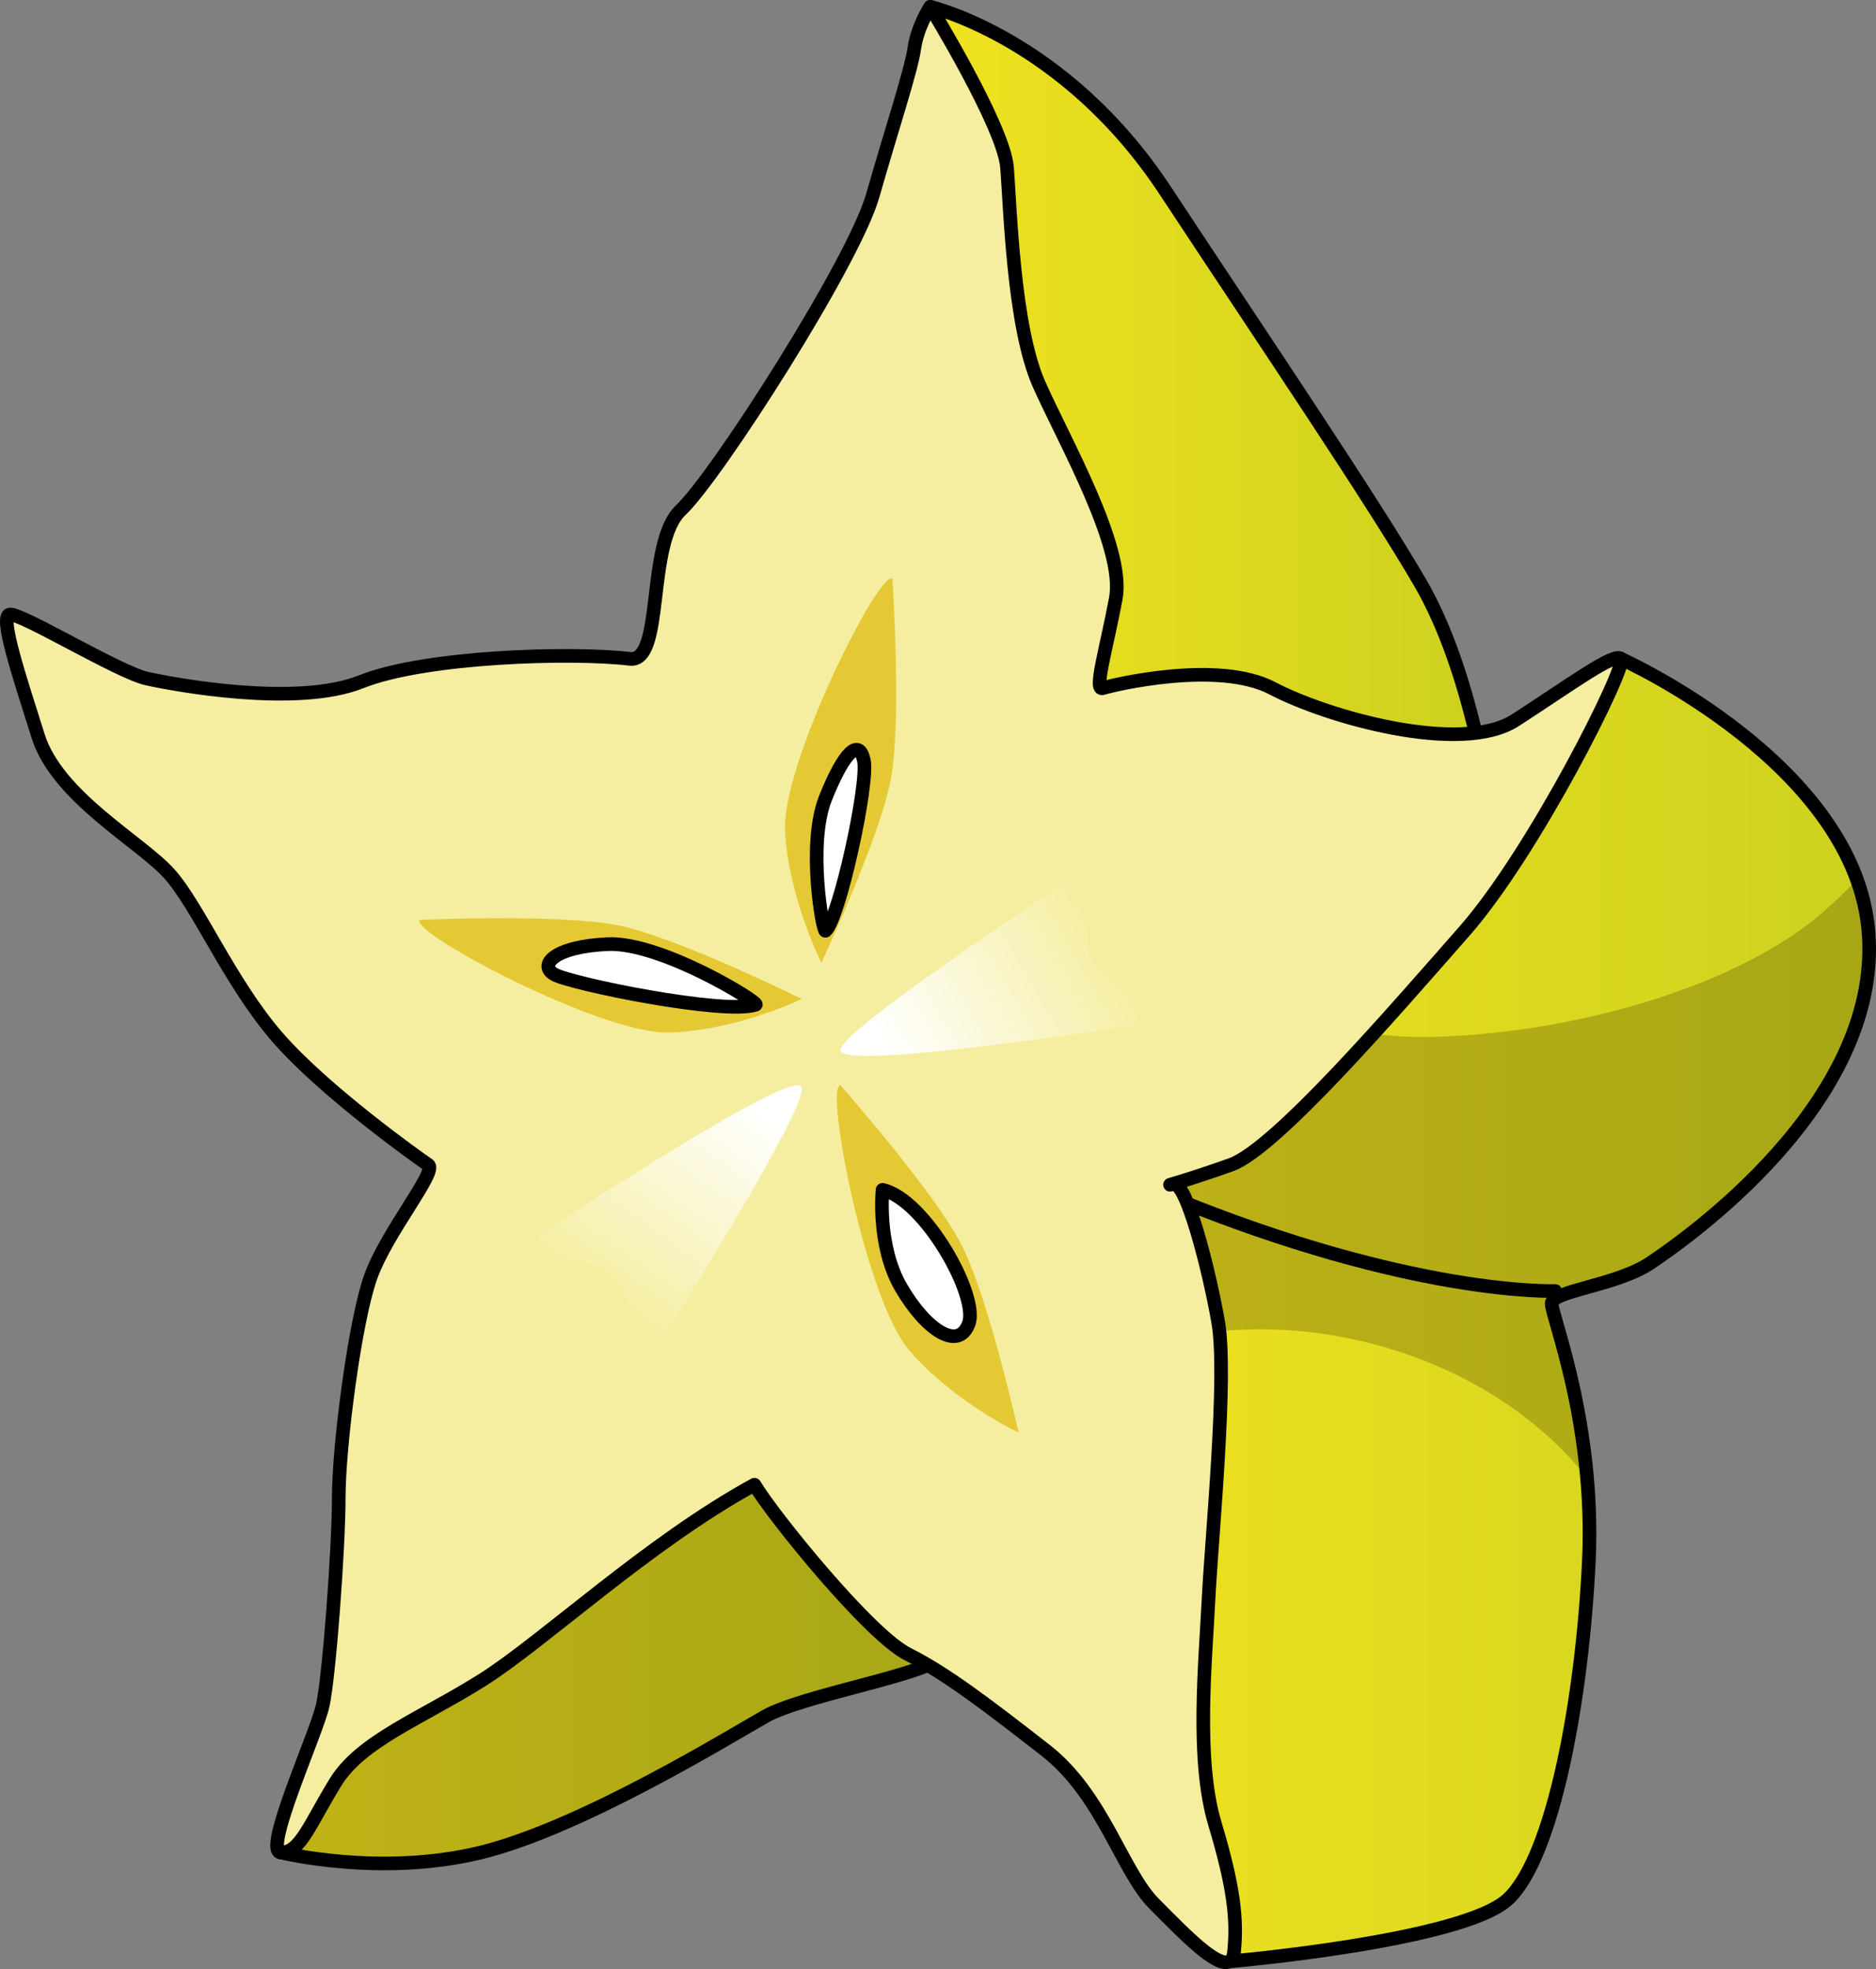
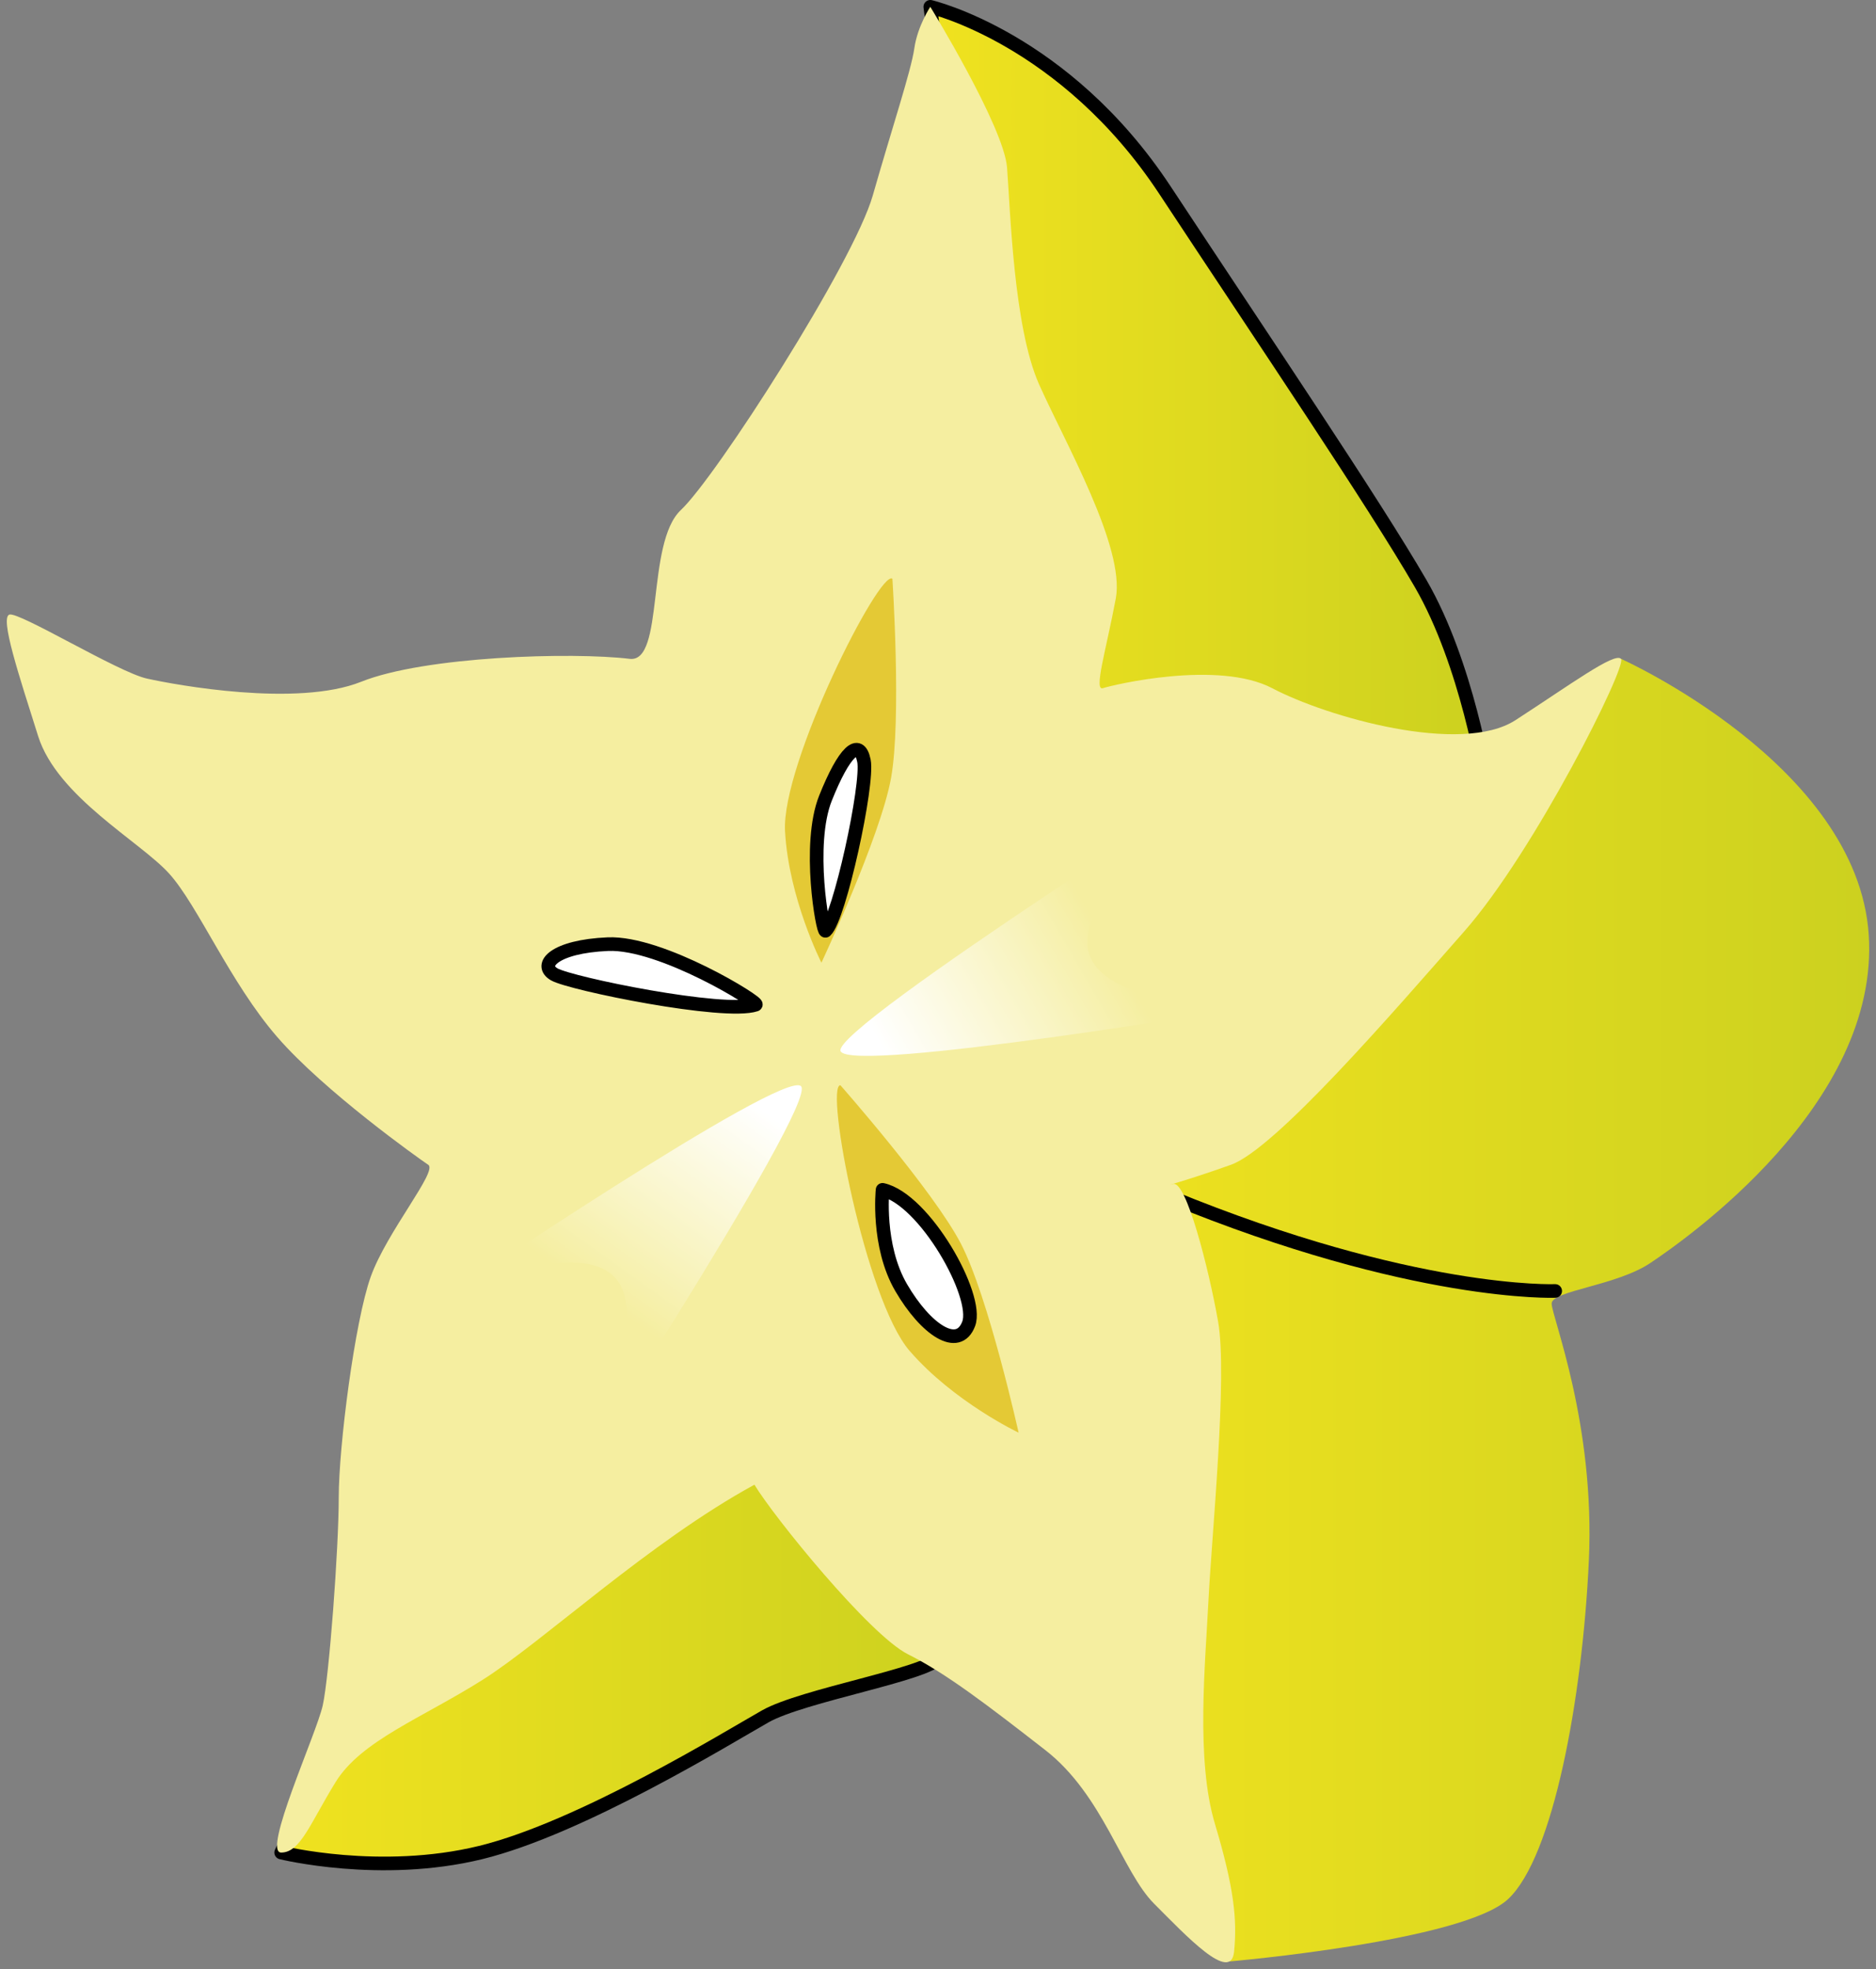
<svg xmlns="http://www.w3.org/2000/svg" version="1.1" id="Layer_1" x="0px" y="0px" width="137.713px" height="144.493px" viewBox="0 0 137.713 144.493" enable-background="new 0 0 137.713 144.493" xml:space="preserve">
  <rect x="0" y="0" width="137.713" height="144.493" fill="#808080" stroke="none" />
  <g>
    <linearGradient id="SVGID_1_" gradientUnits="userSpaceOnUse" x1="68.291" y1="30.564" x2="109.03" y2="30.564">
      <stop offset="0" style="stop-color:#F0E21F" />
      <stop offset="1" style="stop-color:#CCD11F" />
    </linearGradient>
    <path fill="url(#SVGID_1_)" d="M68.291,0.5c0,0,9.862,2.291,17.226,13.454s15.32,22.921,18.764,28.858s4.75,14.488,4.75,14.488   l-23.989,3.325L72.69,51.244c0,0-0.355-20.46-0.475-20.681S68.291,0.5,68.291,0.5z" />
    <path fill="none" stroke="#000000" stroke-linecap="round" stroke-linejoin="round" stroke-miterlimit="10" d="M68.291,0.5   c0,0,9.862,2.291,17.226,13.454s15.32,22.921,18.764,28.858s4.75,14.488,4.75,14.488l-23.989,3.325L72.69,51.244   c0,0-0.355-20.46-0.475-20.681S68.291,0.5,68.291,0.5z" />
    <linearGradient id="SVGID_2_" gradientUnits="userSpaceOnUse" x1="79.342" y1="96.142" x2="137.213" y2="96.142">
      <stop offset="0" style="stop-color:#F0E21F" />
      <stop offset="1" style="stop-color:#CCD11F" />
    </linearGradient>
    <path fill="url(#SVGID_2_)" d="M118.994,48.347c0,0,17.354,7.769,18.185,20.237s-13.538,22.426-16.032,24.098   s-7.244,2.028-7.244,2.979s3.206,8.792,2.731,18.887s-2.612,21.733-5.938,24.82s-20.464,4.568-20.464,4.568l-7.919-21.551   c0,0-1.188-11.401-1.307-12.47s-1.545-28.027-1.663-28.74s5.226-7.105,5.819-7.294s23.309-13.815,23.114-13.89   s5.743-5.894,5.743-5.894L118.994,48.347z" />
-     <path opacity="0.3" fill="#4F4400" d="M121.146,92.682c2.494-1.672,16.863-11.629,16.032-24.098   c-0.095-1.414-0.409-2.764-0.879-4.052c-1.411,1.521-2.952,2.923-4.626,4.053c-7.287,4.92-18.597,7.465-27.331,7.517   c-3.258,0.02-7.502-0.965-10.41-0.382c-2.52,0.505-4.752,2.87-6.896,4.21c-1.455,0.909-5.819,2.665-7.475,4.602   c0.054,0.923,0.115,1.99,0.182,3.165c0.838,1.281,2.059,2.761,2.403,3.385c1.309,2.362,2.185,4.882,3.444,7.26   c10.979-2.625,23.964,1.38,30.902,10.088c-0.617-7.009-2.592-12.021-2.592-12.769C113.902,94.71,118.652,94.354,121.146,92.682z" />
-     <path fill="none" stroke="#000000" stroke-linecap="round" stroke-linejoin="round" stroke-miterlimit="10" d="M118.994,48.347   c0,0,17.354,7.769,18.185,20.237s-13.538,22.426-16.032,24.098s-7.244,2.028-7.244,2.979s3.206,8.792,2.731,18.887   s-2.612,21.733-5.938,24.82s-20.464,4.568-20.464,4.568l-7.919-21.551c0,0-1.188-11.401-1.307-12.47s-1.545-28.027-1.663-28.74   s5.226-7.105,5.819-7.294s23.309-13.815,23.114-13.89s5.743-5.894,5.743-5.894L118.994,48.347z" />
    <linearGradient id="SVGID_3_" gradientUnits="userSpaceOnUse" x1="20.64" y1="119.56" x2="70.543" y2="119.56">
      <stop offset="0" style="stop-color:#F0E21F" />
      <stop offset="1" style="stop-color:#CCD11F" />
    </linearGradient>
    <path fill="url(#SVGID_3_)" d="M20.64,135.942c0,0,7.279,1.802,14.643,0s18.17-8.452,20.901-9.996s11.876-3.088,12.707-4.275   s2.019-6.057,1.544-6.65s-7.6-12.113-8.075-12.588s-13.904,2.258-14.493,2.613s-13.296,10.688-13.652,10.807   s-5.582,7.956-5.582,7.956l-5.225,6.413L20.64,135.942z" />
-     <path opacity="0.3" fill="#4F4400" d="M20.64,135.942c0,0,7.279,1.802,14.643,0s18.17-8.452,20.901-9.996   s11.876-3.088,12.707-4.275s2.019-6.057,1.544-6.65s-7.6-12.113-8.075-12.588s-13.904,2.258-14.493,2.613   s-13.296,10.688-13.652,10.807s-5.582,7.956-5.582,7.956l-5.225,6.413L20.64,135.942z" />
    <path fill="none" stroke="#000000" stroke-linecap="round" stroke-linejoin="round" stroke-miterlimit="10" d="M20.64,135.942   c0,0,7.279,1.802,14.643,0s18.17-8.452,20.901-9.996s11.876-3.088,12.707-4.275s2.019-6.057,1.544-6.65s-7.6-12.113-8.075-12.588   s-13.904,2.258-14.493,2.613s-13.296,10.688-13.652,10.807s-5.582,7.956-5.582,7.956l-5.225,6.413L20.64,135.942z" />
    <path fill="none" stroke="#000000" stroke-linecap="round" stroke-linejoin="round" stroke-miterlimit="10" d="M114.162,94.733   c0,0-10.411,0.414-28.291-6.924" />
    <path fill="#F5EEA0" d="M46.226,48.347c2.571,0.31,1.175-8.503,3.757-10.922c2.581-2.419,12.675-18.146,14.084-23.075   c1.408-4.931,2.816-9.155,3.051-10.799C67.353,1.908,68.291,0.5,68.291,0.5s5.399,8.793,5.634,11.791   c0.235,2.997,0.47,11.682,2.348,15.907s6.338,11.972,5.634,15.728s-1.643,6.808-0.939,6.572c0.705-0.234,8.451-2.087,12.441,0.013   s13.85,4.917,17.84,2.335c3.991-2.582,7.277-5.007,7.746-4.499c0.47,0.509-6.338,14.123-11.502,19.992   c-5.164,5.868-13.85,15.962-17.136,17.136s-5.165,1.643-4.226,1.408s2.582,6.103,3.287,10.094c0.704,3.99-0.47,15.728-0.705,20.422   c-0.234,4.694-0.938,11.736,0.47,16.432c1.408,4.694,1.644,7.042,1.408,9.39c-0.234,2.347-3.521-1.174-5.867-3.521   c-2.348-2.347-3.757-7.981-7.981-11.268c-4.226-3.286-7.277-5.634-10.094-7.041c-2.817-1.409-9.858-10.094-11.268-12.441   c-7.746,4.225-15.493,11.502-19.952,14.318c-4.461,2.816-8.92,4.46-10.798,7.512c-1.879,3.052-2.582,5.164-3.991,5.164   c-1.408,0,2.582-8.685,3.052-10.798s1.174-11.502,1.174-15.258s1.174-12.911,2.348-16.197s4.929-7.745,4.225-8.215   s-7.641-5.399-11.097-9.39c-3.457-3.991-5.805-9.624-7.917-11.972S4.208,58.479,2.8,54.02c-1.408-4.461-2.817-8.686-2.112-8.92   c0.704-0.234,7.98,4.226,10.094,4.694c2.112,0.47,11.032,2.112,15.728,0.235C31.203,48.151,42.001,47.839,46.226,48.347z" />
    <path fill="#E4C935" d="M61.692,79.637c-1.169-0.007,1.831,15.743,5.081,19.493s8,6,8,6s-2.211-9.963-4.23-13.856   S61.692,79.637,61.692,79.637z" />
    <path fill="#E4C935" d="M65.509,42.468c-0.922-0.72-8.164,13.585-7.881,18.54c0.283,4.953,2.671,9.636,2.671,9.636   s4.334-9.239,5.112-13.556C66.188,52.771,65.509,42.468,65.509,42.468z" />
-     <path fill="#E4C935" d="M30.799,67.503c-0.74,0.908,13.41,8.449,18.37,8.271c4.957-0.178,9.689-2.467,9.689-2.467   s-9.146-4.527-13.445-5.396C41.115,67.042,30.799,67.503,30.799,67.503z" />
-     <path fill="none" stroke="#000000" stroke-linecap="round" stroke-linejoin="round" stroke-miterlimit="10" d="M46.226,48.347   c2.571,0.31,1.175-8.503,3.757-10.922c2.581-2.419,12.675-18.146,14.084-23.075c1.408-4.931,2.816-9.155,3.051-10.799   C67.353,1.908,68.291,0.5,68.291,0.5s5.399,8.793,5.634,11.791c0.235,2.997,0.47,11.682,2.348,15.907s6.338,11.972,5.634,15.728   s-1.643,6.808-0.939,6.572c0.705-0.234,8.451-2.087,12.441,0.013s13.85,4.917,17.84,2.335c3.991-2.582,7.277-5.007,7.746-4.499   c0.47,0.509-6.338,14.123-11.502,19.992c-5.164,5.868-13.85,15.962-17.136,17.136s-5.165,1.643-4.226,1.408   s2.582,6.103,3.287,10.094c0.704,3.99-0.47,15.728-0.705,20.422c-0.234,4.694-0.938,11.736,0.47,16.432   c1.408,4.694,1.644,7.042,1.408,9.39c-0.234,2.347-3.521-1.174-5.867-3.521c-2.348-2.347-3.757-7.981-7.981-11.268   c-4.226-3.286-7.277-5.634-10.094-7.041c-2.817-1.409-9.858-10.094-11.268-12.441c-7.746,4.225-15.493,11.502-19.952,14.318   c-4.461,2.816-8.92,4.46-10.798,7.512c-1.879,3.052-2.582,5.164-3.991,5.164c-1.408,0,2.582-8.685,3.052-10.798   s1.174-11.502,1.174-15.258s1.174-12.911,2.348-16.197s4.929-7.745,4.225-8.215s-7.641-5.399-11.097-9.39   c-3.457-3.991-5.805-9.624-7.917-11.972S4.208,58.479,2.8,54.02c-1.408-4.461-2.817-8.686-2.112-8.92   c0.704-0.234,7.98,4.226,10.094,4.694c2.112,0.47,11.032,2.112,15.728,0.235C31.203,48.151,42.001,47.839,46.226,48.347z" />
    <path fill="#FFFFFF" stroke="#000000" stroke-linecap="round" stroke-linejoin="round" stroke-miterlimit="10" d="M64.787,87.312   c0,0-0.428,4.102,1.367,7.178s4.188,4.699,4.956,2.649C71.879,95.088,67.863,87.995,64.787,87.312z" />
    <path fill="#FFFFFF" stroke="#000000" stroke-linecap="round" stroke-linejoin="round" stroke-miterlimit="10" d="M60.6,68.302   c-0.188,0.174-1.367-6.323,0-9.741s2.478-4.443,2.82-2.734C63.762,57.535,61.625,67.362,60.6,68.302z" />
    <path fill="#FFFFFF" stroke="#000000" stroke-linecap="round" stroke-linejoin="round" stroke-miterlimit="10" d="M55.473,73.726   c0.344-0.115-6.921-4.614-10.852-4.443s-5.127,1.533-3.931,2.219C41.887,72.188,53.166,74.494,55.473,73.726z" />
    <linearGradient id="SVGID_4_" gradientUnits="userSpaceOnUse" x1="66.321" y1="79.603" x2="82.076" y2="70.519">
      <stop offset="0" style="stop-color:#FFFFFF" />
      <stop offset="1" style="stop-color:#FFFFFF;stop-opacity:0" />
    </linearGradient>
    <path fill="url(#SVGID_4_)" d="M93.232,55.015c0,0-32.272,20.436-31.527,22.119s30.313-3.276,30.313-3.276   S79.149,74.175,79.843,68.7C80.535,63.226,93.232,55.015,93.232,55.015z" />
    <linearGradient id="SVGID_5_" gradientUnits="userSpaceOnUse" x1="1585.772" y1="916.619" x2="1601.527" y2="907.535" gradientTransform="matrix(-0.91 0.415 -0.415 -0.91 1876.708 255.523)">
      <stop offset="0" style="stop-color:#FFFFFF" />
      <stop offset="1" style="stop-color:#FFFFFF;stop-opacity:0" />
    </linearGradient>
    <path fill="url(#SVGID_5_)" d="M39.283,112.906c0,0,20.888-31.982,19.51-33.206c-1.376-1.223-26.221,15.557-26.221,15.557   s11.577-5.627,13.217-0.357C47.43,100.167,39.283,112.906,39.283,112.906z" />
  </g>
</svg>